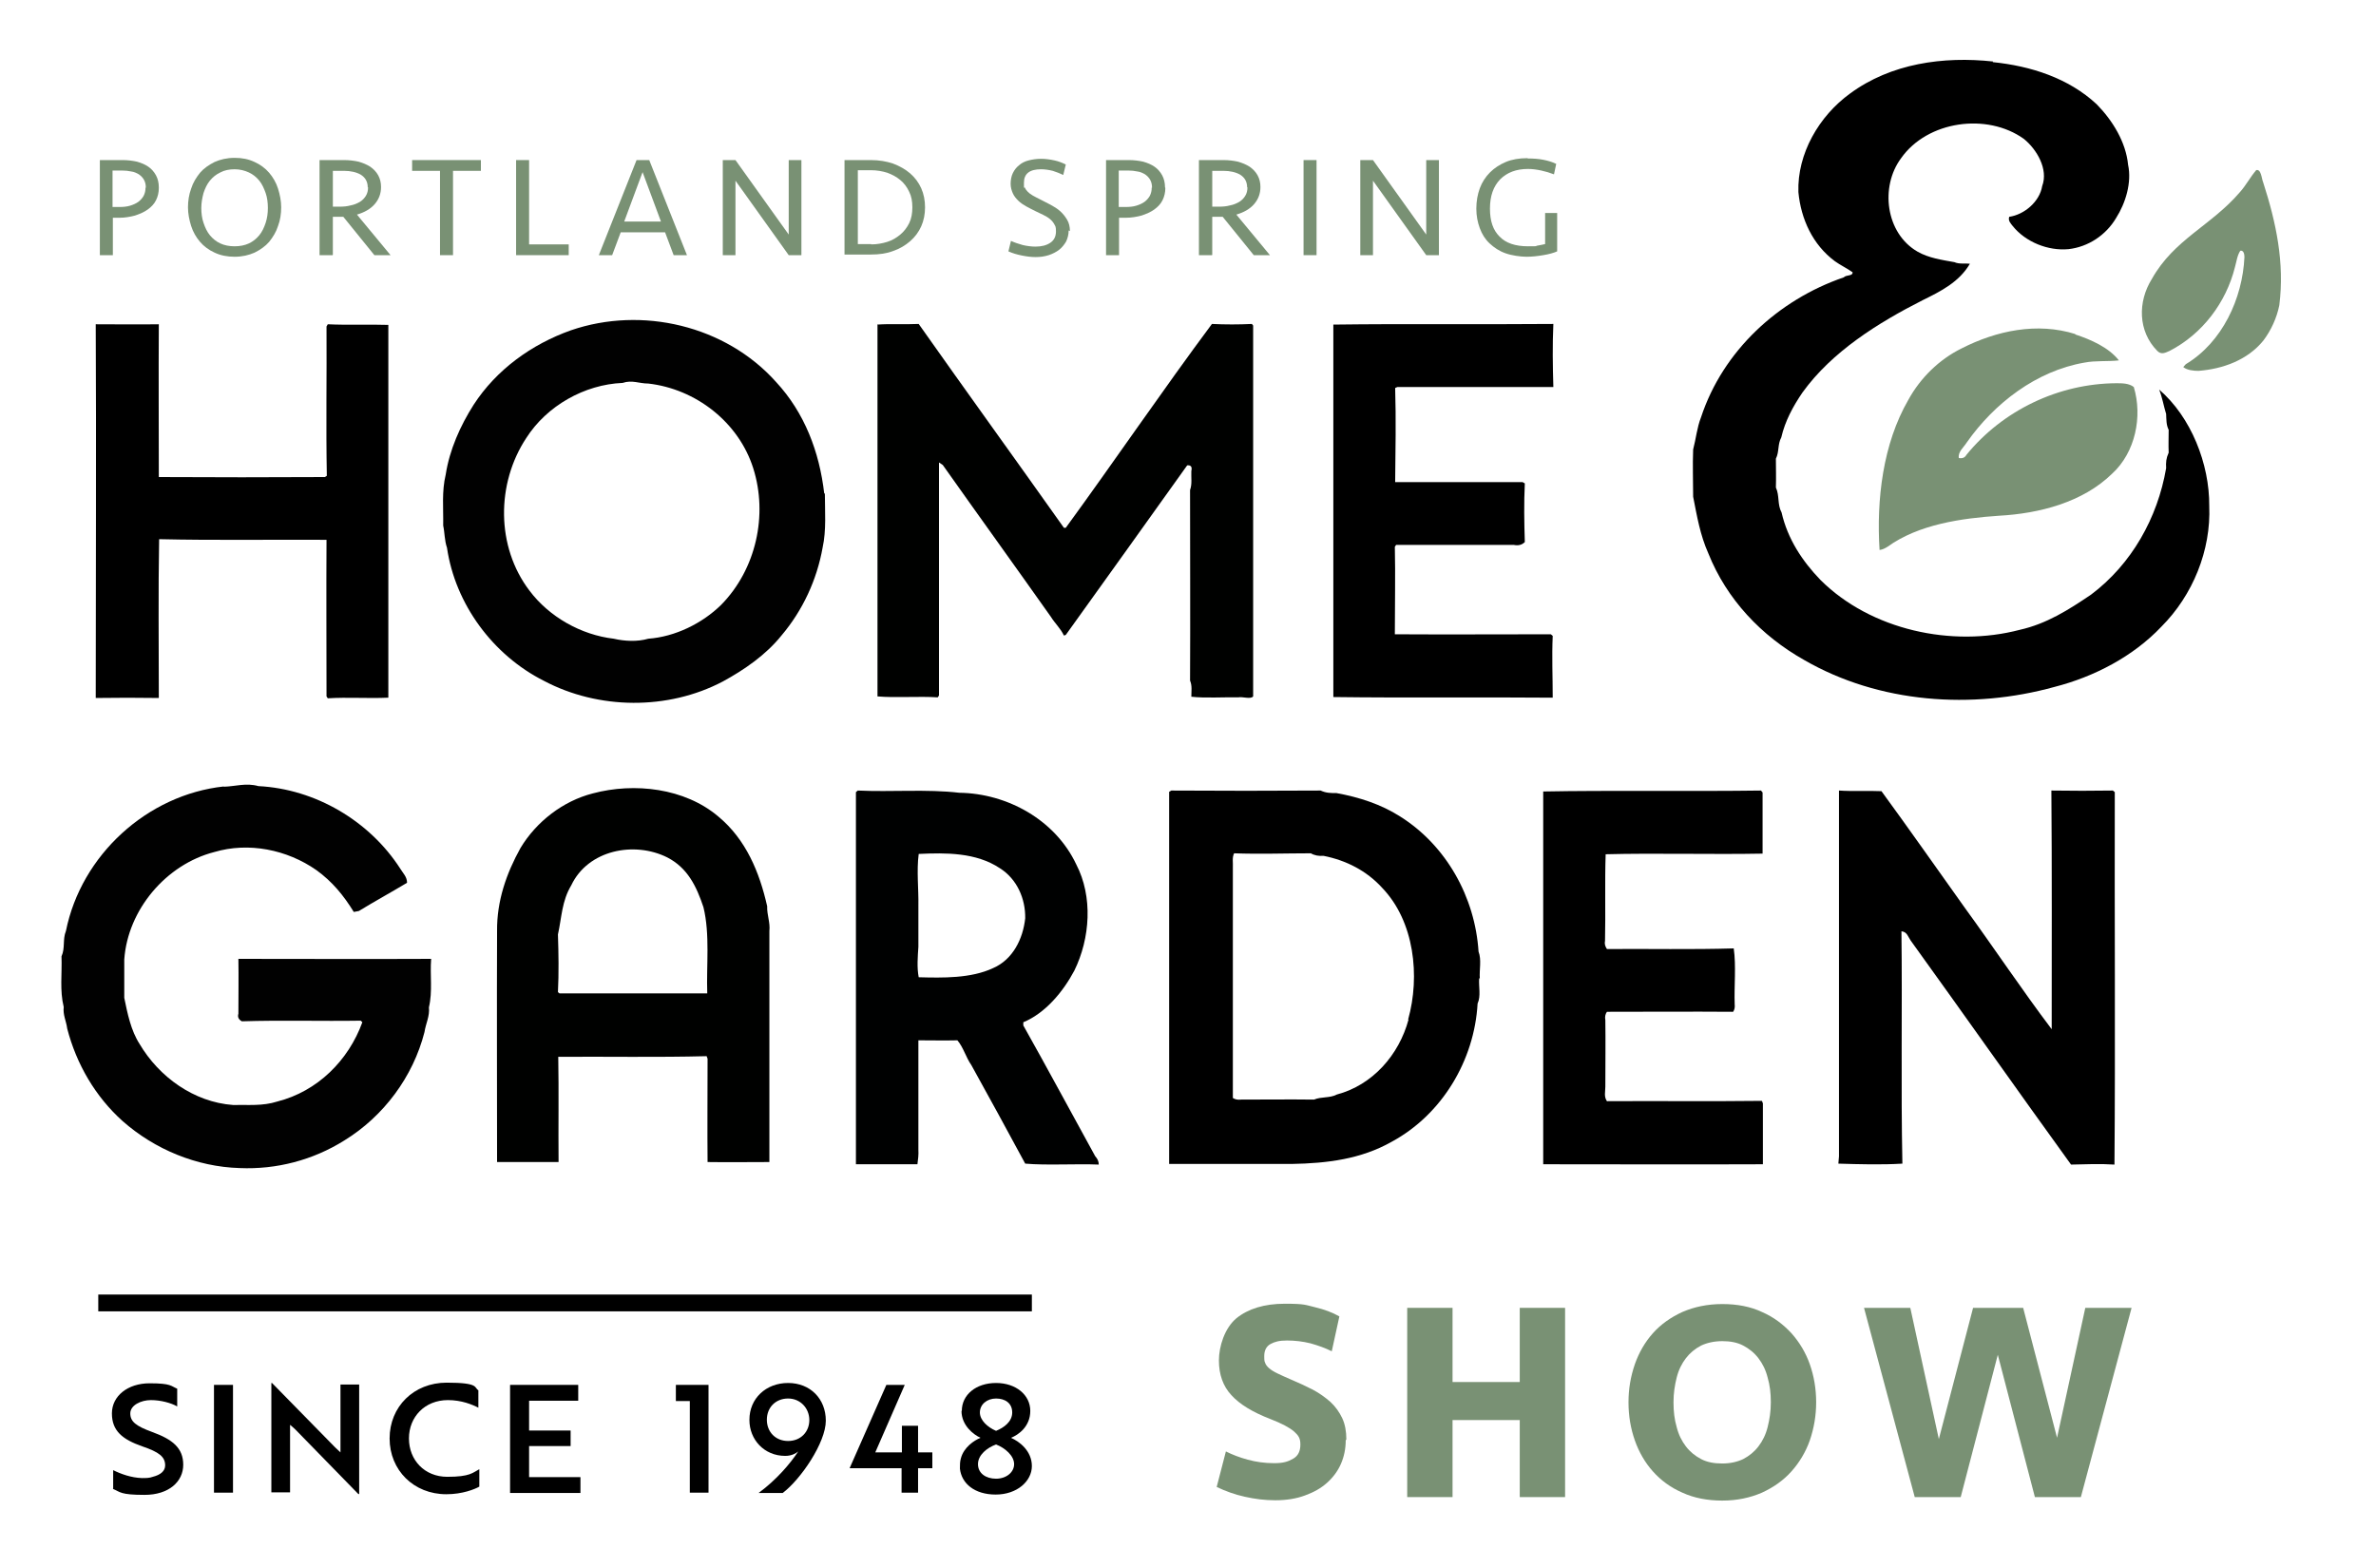
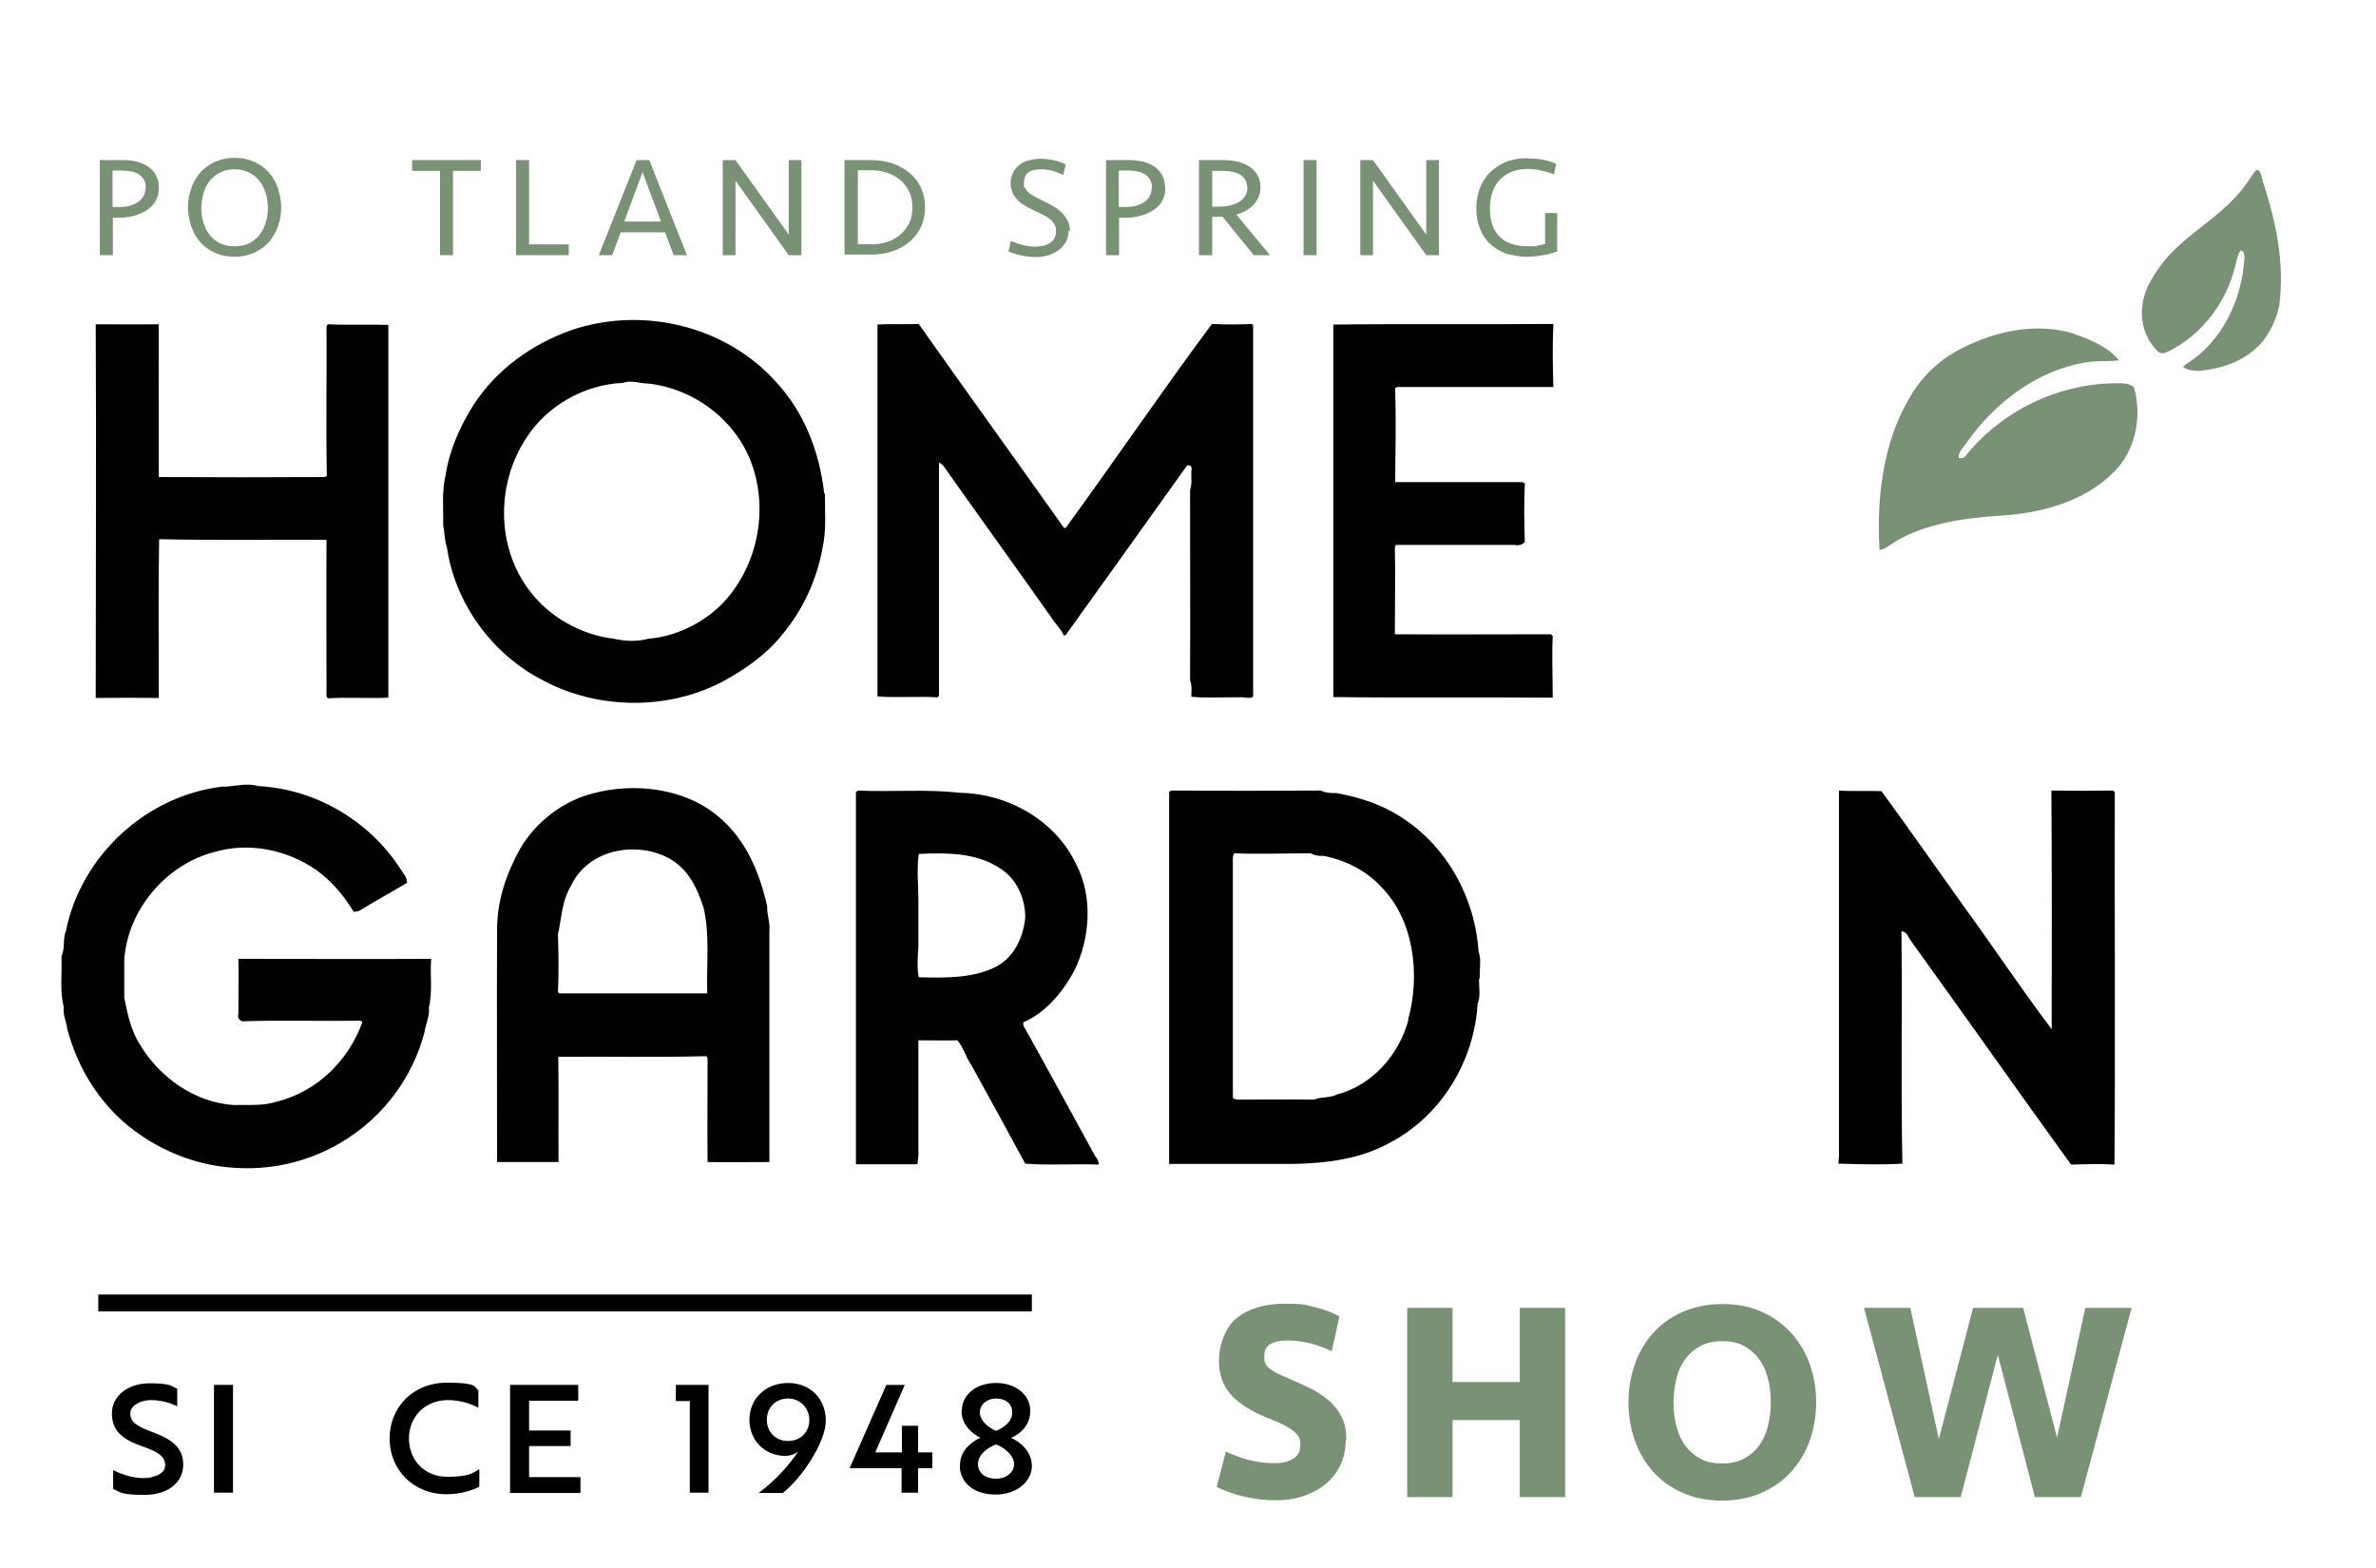
<svg xmlns="http://www.w3.org/2000/svg" id="Layer_2" data-name="Layer 2" viewBox="0 0 749.5 494.7">
  <defs>
    <style>      .cls-1 {        fill: #000100;      }      .cls-1, .cls-2, .cls-3, .cls-4, .cls-5 {        stroke-width: 0px;      }      .cls-2 {        fill: #799174;      }      .cls-3 {        fill: #000;      }      .cls-4 {        fill: #010101;      }      .cls-5 {        fill: #000101;      }    </style>
  </defs>
-   <path class="cls-3" d="M628.6,19.6c11.9,1.2,23.9,5,32.8,13.3,5,5.1,9.2,11.9,9.9,19.1,1.2,5.6-.8,12.1-3.8,16.8-3.2,5.4-8.8,9.1-15,9.8-6.4.6-13.5-2.2-17.6-7.3-.7-.9-1.5-1.7-1.1-2.9,4.8-.7,9.6-4.8,10.4-9.7,2-5.3-1.7-11.6-5.8-14.9-11.6-8.3-30.4-5.7-38.7,6.1-6.7,9-4.9,23.7,5.2,29.5,3.5,2,7.7,2.6,11.6,3.3,1.6.7,3.2.3,4.9.5-3.4,5.8-9.2,8.7-14.9,11.5-14,7.1-28.6,16.2-37.9,29.1-3,4.4-5.5,9-6.7,14.2-1.2,2.2-.6,4.5-1.7,6.7,0,3,.1,6.1,0,9.1,1.2,2.6.4,5.3,1.8,7.9,1.9,8.3,6.5,15.3,12.3,21.3,15.9,15.8,41.5,21.3,62.8,15.7,8.5-1.9,15.4-6.3,22.5-11.1,12.8-9.6,21-24.2,23.7-39.9-.1-1.9,0-3.1.8-4.9-.1-2.4,0-4.8,0-7.2-.8-1.6-.7-3.2-.8-5-.8-2.6-1.2-5.2-2.2-7.7,10.1,8.7,15.9,23.5,15.8,36.7.6,14-5.2,28.2-15.1,38.1-8.9,9.4-21.2,15.8-33.7,19-26,7.2-55.3,5.2-79-8.5-13.5-7.6-24.4-19.1-30.2-33.6-2.6-5.8-3.6-11.8-4.8-17.9,0-4.9-.2-9.9,0-14.9.9-3.4,1.2-6.9,2.5-10.2,6.9-20.9,24.3-37,45-44.1.9-.9,2.8-.3,2.8-1.6-1.8-1.3-3.8-2.2-5.6-3.5-7-5.2-10.7-13.3-11.5-21.8-.4-12.1,6.5-24,16.3-31.1,12.9-9.5,29.4-11.8,45.1-10.1h0Z" />
  <path class="cls-2" d="M711.6,53.7c1.7-.6,1.8,2.7,2.3,3.8,4.1,12.7,6.8,25.4,5.1,38.8-.8,4-2.6,7.9-5,11.1-5,6.2-12.8,9-20.5,9.6-1.5,0-3.6-.2-4.8-1.2l.8-.9c11.5-6.9,17.9-20.7,18.5-33.8,0-.8-.2-2.2-1.3-2-1,1.5-1.2,3.5-1.7,5.2-2.8,11.2-10.3,21.1-20.6,26.4-1.4.6-2.6,1.3-3.9,0-6.1-6.2-6.2-15.5-1.7-22.7,7-12.5,18.7-16.8,27.7-27.3,2-2.2,3.3-4.8,5.2-7h0Z" />
  <path class="cls-3" d="M30.1,102.3c6.7,0,13.4.1,20,0-.1,16.1,0,32.1,0,48.2,17.4.1,35,.1,52.4,0l.6-.4c-.3-15.7,0-31.4-.1-47.1l.4-.7c6,.3,13.1,0,19.1.2,0,39.2,0,78.4,0,117.6-6.3.3-12.8-.2-19.1.2l-.4-.6c0-16.4-.1-32.9,0-49.4-17.5-.1-35.3.2-52.8-.2-.3,16.5-.1,33.5-.1,50.1-6.6-.1-13.3-.1-19.9,0,0-39.2.2-78.7,0-117.9h0Z" />
  <path class="cls-1" d="M276.7,102.4c4.2-.3,8.8,0,13.1-.2,14.8,21,31,43.4,45.8,64.3h.6c14.9-20.4,30.9-43.9,46.1-64.3,4.2.2,8.4.2,12.6,0l.4.5c0,39,0,78,0,117-.8,1-3.4,0-4.7.3-4.5-.1-10.6.3-14.8-.2,0-1.8.3-3.4-.4-5.1.1-20,0-40,0-60.1.7-2,.3-3.9.4-6,.3-1.3-.1-1.9-1.3-1.8-12.5,17.5-25.8,36.1-38.3,53.5l-.6.2c-1-2.2-2.8-3.8-4.1-5.9-11.6-16.4-22.5-31.5-34.1-47.9l-1.2-.8c0,24.5,0,49,0,73.5l-.4.6c-5.7-.4-13.5.2-19-.3,0-39.2,0-78.3,0-117.5h0Z" />
  <path class="cls-3" d="M420.7,102.4c23-.3,46.2,0,69.3-.2-.3,6.6-.2,13.3,0,19.9-16.4,0-32.8,0-49.2,0l-.7.3c.3,9.9.1,19.8,0,29.7,13.4,0,26.8,0,40.2,0l.7.4c-.3,6.1-.2,12.4,0,18.5-.9.9-2,1.2-3.5.9-12.4,0-24.7,0-37.1,0l-.4.6c.2,9.2,0,18.4,0,27.6,16.4.1,32.8,0,49.2,0l.6.5c-.3,6.5,0,13,0,19.5-23-.2-46.2.1-69.2-.2,0-39.2,0-78.4,0-117.5h0Z" />
  <path class="cls-2" d="M654.6,105.5c4.9,1.6,10.6,4.1,13.8,8.2-3.7.4-7.3,0-10.9.7-15.1,2.6-28.4,12.8-37.1,25.2-1,1.6-2.8,2.9-2.5,4.9,1.1.2,1.9-.1,2.4-1,11.5-14.1,29.1-22.5,47.3-22.6,1.8,0,4,0,5.5,1.2,2.8,9.3.5,20.6-6.8,27.3-9.3,9.1-23,12.6-35.7,13.3-11.8.8-25.4,2.7-35.2,9.8-.8.5-1.6.9-2.5,1-1-15.8,1-33.4,9.1-47.4,3.8-6.9,9.7-12.7,16.8-16.2,11-5.6,23.8-8.3,35.9-4.5h0Z" />
  <path class="cls-4" d="M260,155.7c-1.5-13.1-6.2-25.5-15.2-35.2-15.9-17.8-42.3-24-64.7-16.3-12.4,4.4-23.5,12.4-30.7,23.5-4.2,6.6-7.6,14.2-8.8,22-1.3,5.4-.7,10.6-.8,16.1.5,2.3.4,4.7,1.2,7,2.6,17.8,14.5,33.9,30.6,42,17.2,9.1,39.1,9.3,56.4.2,6.8-3.7,13.6-8.4,18.5-14.5,6.7-7.9,11.2-17.6,13-27.8,1.2-5.5.7-11.4.7-17ZM227.5,190.8c-6,5.9-14.6,10.1-23,10.7-3.4,1-7.5.8-10.9,0-10.3-1.2-20.4-6.9-26.6-15.2-10.5-13.8-10.5-33.7-1-48.1,6.5-10.2,18.4-16.9,30.4-17.4,3-1,5.2.2,8.1.2,15,1.7,28.5,12.2,33.1,26.7,4.7,14.8.9,31.9-10.1,43.1Z" />
  <path class="cls-4" d="M70.5,248.2c3.8-.1,7.1-1.3,11-.2,18,.9,35.1,11,44.8,26.1.9,1.5,2.1,2.5,2.1,4.4-5,3-10.3,5.9-15.2,8.9l-1.6.3c-3.2-5.2-6.8-9.6-11.8-13.2-9.3-6.5-21.4-8.9-32.2-5.7-15.2,3.9-27.3,18.2-28.4,33.9,0,4,0,8,0,12.1,1,4.9,2.1,10.3,4.8,14.5,6.2,10.5,17.2,18.4,29.5,19.3,4.8-.1,9.3.4,14-1.1,12.6-3.2,22.4-12.9,26.8-25l-.5-.5c-12.5.2-25.1-.2-37.5.2-1.1-.6-1.4-1.4-1.1-2.4,0-5.7.1-11.5,0-17.3,20.2,0,40.5.1,60.8,0-.4,5.2.5,10.2-.7,15.3.3,2.8-1,5.1-1.4,7.8-3.6,14.1-12.9,26.6-25.3,34.2-9.9,6.2-21.4,9.2-33,8.7-13.6-.4-26.8-5.9-36.9-14.8-8.6-7.7-14.6-18-17.5-29.2-.3-2.4-1.4-4.3-1.1-6.8-1.3-5.3-.5-10.4-.7-16,1.2-2.6.3-5.3,1.4-8,4.8-23.9,25.6-43,49.9-45.6h0Z" />
-   <path class="cls-3" d="M486.7,249.7c20.7-.4,47.8,0,68.8-.3l.5.6c0,6.4,0,12.8,0,19.3-15.5.3-34.4-.2-49.5.2-.3,8.5,0,18.6-.2,27.3-.2.9,0,1.7.6,2.6,13.3-.1,26.7.2,40-.2.8,5.5.1,11.9.3,17.6.1.9,0,1.7-.5,2.4-13.3-.1-26.5,0-39.8,0-.5.7-.7,1.6-.5,2.6.1,7,0,14,0,21,0,1.7-.5,3.1.5,4.6,16.3-.1,32.6.1,48.9-.1l.3.8c0,6.4,0,12.8,0,19.2-23.1.1-46.2,0-69.3,0,0-39.2,0-78.5,0-117.6h0Z" />
  <path class="cls-3" d="M580.1,249.4c4.4.3,9,0,13.4.2,8.5,11.6,17.8,24.9,26.3,36.8,9.1,12.5,18.1,26,27.4,38.3,0-25.1.1-50.2-.1-75.3,6.4.1,13,.1,19.4,0l.6.5c-.1,38,.2,80-.1,117.5-4.5-.3-9.2-.1-13.7,0-16.5-22.8-34-47.7-50.6-70.7-.9-1.3-1.1-2.7-2.9-2.9.3,24.4-.2,49,.3,73.3-6.5.4-13.7.2-20.2,0l.2-2.3c0-38.4,0-76.9,0-115.4h0Z" />
  <path class="cls-1" d="M242.7,293.7c.3-2.7-.8-5.1-.7-7.8-2.4-10.7-6.7-21.1-15.4-28.3-10.6-9-26.5-10.8-39.6-7.3-9.4,2.4-17.8,8.9-22.8,17.2-4.5,8.1-7.5,16.8-7.4,26.2-.1,24.3,0,48.6,0,72.9,6.5,0,13,0,19.4,0-.1-11.1.1-22.2-.1-33.2,15.5-.1,31.2.2,46.8-.2l.3.8c0,10-.1,22.9,0,32.6,6.5.1,13,0,19.5,0,0-23.6,0-49.2,0-72.9ZM223.1,313.4c-15.5,0-31.1,0-46.6,0l-.5-.4c.3-6,.2-12.2,0-18.2,1.2-5.4,1.2-10.5,4.2-15.5,5.3-11.2,19.9-14,30.3-8.8,6.4,3.3,9.2,9.1,11.4,15.7,2.1,8.6.9,18.3,1.2,27.2Z" />
  <path class="cls-5" d="M345.5,364.8c-7.5-13.6-15.1-27.8-22.7-41.3v-1c7-2.9,12.6-9.7,16.1-16.3,5-10.2,5.9-23.3.6-33.5-6.6-14-21.7-22.4-36.9-22.6-10.2-1.2-21.5-.2-32-.7l-.6.5c0,39.1,0,78.3,0,117.4,6.5,0,13,0,19.4,0,.2-1.5.4-3,.3-4.6,0-11.5,0-23,0-34.5,4.1,0,8.2.1,12.3,0,1.9,2.2,2.7,5.4,4.4,7.8,5.7,10.3,11.4,20.7,17,31.1,6.7.6,16.2,0,23.2.3,0-1-.4-1.8-1-2.5ZM313.3,305.4c-7,3.3-16,3.1-23.5,2.9-.6-3.1-.3-6.5-.1-9.6,0-4.3,0-8.7,0-13,.1-5.2-.6-11,.1-16.3,8.5-.4,18.1-.5,25.6,4.5,5.4,3.4,8.1,9.6,8,15.8-.7,6.5-3.9,13-10.1,15.7Z" />
  <path class="cls-3" d="M466.8,308.7c-.2-2.8.6-5.9-.4-8.5-1.1-17.1-10.1-33.4-24.7-42.6-6.1-3.9-13-6.1-20.1-7.4-1.8,0-3.3,0-5-.8-15.7.1-31.4.1-47.1,0l-.7.4c0,39.1,0,78.3,0,117.4,12.9,0,25.8,0,38.7,0,11.1-.2,21.8-1.5,31.5-7,15.9-8.6,26.1-25.7,27.1-43.6,1.1-2.4.3-5.3.5-8ZM444.3,321.7c-3,11.1-11.3,20.6-22.6,23.6-2.3,1.2-4.8.6-7.2,1.6-7.7-.1-15.4,0-23.1,0-.9.1-1.7,0-2.5-.5,0-24.2,0-48.5,0-72.7.1-1.4-.3-3.2.4-4.5,8,.3,16.1,0,24.2,0,1.2.7,2.5.9,4,.8,7.1,1.4,13.6,4.7,18.5,10.1,10.2,10.6,12,27.9,8.2,41.5Z" />
  <rect class="cls-3" x="31" y="408.4" width="294.5" height="5.3" />
  <g>
    <path class="cls-3" d="M35.7,469.6v-5.8c2.4,1.2,5.7,2.4,9.1,2.5,1.2,0,2.4,0,3.4-.4,2.4-.6,3.9-1.8,3.9-3.6,0-2.7-1.9-4.2-7.2-6-6.3-2.2-9.6-4.9-9.6-10.4s5-9.5,11.9-9.5,6.7.9,8.7,1.7v5.6c-1.9-1.1-5.2-2-8.3-2s-6.5,1.6-6.5,4.2,1.8,4,7,5.9c6.3,2.3,9.7,5,9.7,10.3s-4.5,9.5-12.2,9.5-7.6-.9-10-1.9Z" />
    <path class="cls-3" d="M67.5,470.9v-34h6v34h-6Z" />
-     <path class="cls-3" d="M113.1,471.4l-19.9-20.4c-.5-.5-1.1-1-1.7-1.5v21.3h-5.9v-34.5h.2l19.9,20.3,1.7,1.6v-21.4h5.9v34.5h-.1Z" />
    <path class="cls-3" d="M151.1,444.2c-2.1-1.1-5.5-2.5-9.8-2.5-7.3,0-12.3,5.3-12.3,12.1s4.9,12.1,12.1,12.1,8-1.3,10.1-2.4v5.5c-1.4.8-5.3,2.4-10.4,2.4-10.3,0-17.9-7.6-17.9-17.6s7.6-17.6,18-17.6,8.6,1.6,10,2.4v5.5Z" />
    <path class="cls-3" d="M160.9,470.9v-34h21.5v5h-15.5v9.4h13.1v4.9h-13.1v9.8h16.2v5h-22.2Z" />
  </g>
  <g>
    <path class="cls-3" d="M223.5,436.9v34h-5.9v-28.9h-4.4v-5.1h10.3Z" />
    <path class="cls-3" d="M236.4,447.9c0-6.7,5.2-11.6,12.2-11.6s11.9,5,11.9,11.9-7.9,18.5-13.6,22.8h-7.6c5.7-4.2,10-9.3,12.5-13.1-.7.6-2.1,1.4-4.1,1.4-6.7,0-11.3-5.2-11.3-11.3ZM241.9,447.9c0,3.8,2.7,6.7,6.7,6.7s6.7-2.9,6.7-6.6-2.8-6.8-6.7-6.8-6.7,2.8-6.7,6.7Z" />
    <path class="cls-3" d="M284.4,470.9v-7.7h-16.4l11.6-26.3h5.8l-9.3,21.3h8.4v-8.4h5.1v8.4h4.5v5h-4.5v7.7h-5.2Z" />
    <path class="cls-3" d="M303.4,445.1c0-5.1,4.5-8.8,10.8-8.8s10.8,3.8,10.8,8.8-3.8,7.6-6.1,8.5c2.6,1.1,6.6,4.1,6.6,8.9s-4.7,9-11.4,9-10.8-3.5-11.3-8.2c0-1.1,0-2.2.3-3.2.9-3.5,4.2-5.7,6.2-6.5-2.2-1-6-3.9-6-8.5ZM314.2,466.5c3.2,0,5.7-2,5.7-4.6s-2.8-5.1-5.7-6.2c-2.8,1-5.7,3.3-5.7,6.2s2.5,4.6,5.7,4.6ZM314.2,451.4c2.5-1,5.1-2.9,5.1-5.8s-2.2-4.4-5.1-4.4-5.1,1.9-5.1,4.4,2.5,4.7,5.1,5.8Z" />
  </g>
  <g>
    <path class="cls-2" d="M424.5,454.4c0,2.6-.5,5.1-1.5,7.4-1,2.3-2.5,4.3-4.4,6-1.9,1.7-4.2,3-7,4-2.7,1-5.8,1.5-9.3,1.5s-6.4-.4-9.6-1.1c-3.2-.7-6.2-1.8-8.9-3.1l2.9-11.2c2,1,4.3,1.9,6.9,2.6,2.6.7,5.3,1.1,8.3,1.1s4.4-.5,6-1.4c1.6-.9,2.3-2.4,2.3-4.5s-.7-2.9-2-4.1c-1.4-1.2-3.8-2.5-7.4-3.9-5.7-2.2-9.8-4.7-12.4-7.6-2.6-2.8-3.9-6.5-3.9-10.9s1.8-10.2,5.5-13.3c3.7-3,8.8-4.6,15.3-4.6s6.5.4,9.5,1.1c3,.7,5.6,1.7,7.7,2.9l-2.4,11c-2-1-4.2-1.8-6.7-2.5-2.4-.6-4.9-.9-7.4-.9s-3.9.4-5.2,1.1c-1.3.7-2,2-2,3.8s.1,1.6.3,2.2c.2.6.7,1.2,1.3,1.7.6.5,1.5,1.1,2.6,1.6,1.1.5,2.5,1.2,4.2,1.9,2.4,1,4.7,2.1,6.9,3.2,2.1,1.1,4,2.5,5.6,3.9,1.6,1.5,2.8,3.2,3.7,5.1.9,1.9,1.3,4.2,1.3,6.7Z" />
    <path class="cls-2" d="M479.4,472.3v-24.3h-21.2v24.3h-14.3v-59.7h14.3v23.4h21.2v-23.4h14.3v59.7h-14.3Z" />
    <path class="cls-2" d="M572.9,442.4c0,4.2-.7,8.2-2,12-1.3,3.7-3.3,7-5.8,9.8-2.5,2.8-5.6,5-9.3,6.7-3.7,1.6-7.8,2.5-12.5,2.5s-8.9-.8-12.6-2.5c-3.7-1.6-6.8-3.9-9.3-6.7-2.5-2.8-4.4-6.1-5.7-9.8-1.3-3.7-2-7.7-2-12s.7-8.2,2-12c1.3-3.7,3.2-7,5.7-9.8,2.5-2.8,5.6-5,9.3-6.7,3.7-1.6,7.9-2.5,12.6-2.5s8.9.8,12.5,2.5c3.7,1.6,6.7,3.9,9.3,6.7,2.5,2.8,4.5,6.1,5.8,9.8,1.3,3.7,2,7.7,2,12ZM543.3,461.7c2.5,0,4.7-.5,6.6-1.4,1.9-1,3.5-2.3,4.8-4,1.3-1.7,2.3-3.7,2.9-6.1.6-2.4,1-4.9,1-7.8s-.3-5.4-1-7.8c-.6-2.4-1.6-4.4-2.9-6.1-1.3-1.7-2.9-3-4.8-4-1.9-1-4.1-1.4-6.6-1.4s-4.8.5-6.7,1.4c-1.9,1-3.5,2.3-4.8,4-1.3,1.7-2.3,3.7-2.9,6.1-.6,2.4-1,4.9-1,7.8s.3,5.4,1,7.8c.6,2.4,1.6,4.4,2.9,6.1,1.3,1.7,2.9,3,4.8,4,1.9,1,4.1,1.4,6.7,1.4Z" />
    <path class="cls-2" d="M648.8,454l9-41.4h14.6l-16,59.7h-14.5l-11.7-44.9-11.7,44.9h-14.5l-16-59.7h14.6l9,41.4,10.8-41.4h15.8l10.8,41.4Z" />
  </g>
  <g>
    <path class="cls-2" d="M50.1,59.3c0,1.4-.3,2.7-.9,3.9-.6,1.2-1.5,2.1-2.6,2.9-1.1.8-2.5,1.4-4,1.9-1.5.4-3.2.7-4.9.7h-2.1v11.8h-4.1v-30h7.2c1.6,0,3.1.2,4.5.5,1.4.4,2.6.9,3.6,1.6,1,.7,1.8,1.6,2.4,2.7.6,1.1.9,2.4.9,3.8ZM46,59.2c0-1-.2-1.8-.6-2.5-.4-.7-.9-1.2-1.6-1.7-.7-.4-1.5-.8-2.4-.9-.9-.2-1.9-.3-2.9-.3h-3v11.5h2.2c1.2,0,2.3-.1,3.3-.4,1-.3,1.9-.7,2.6-1.2.7-.5,1.3-1.2,1.7-1.9.4-.8.6-1.6.6-2.6Z" />
    <path class="cls-2" d="M74,81c-2.3,0-4.4-.4-6.3-1.3-1.8-.8-3.4-2-4.6-3.4-1.2-1.4-2.2-3.1-2.8-5-.6-1.9-1-3.9-1-5.9s.3-4,1-5.9c.6-1.9,1.6-3.5,2.8-5,1.2-1.4,2.8-2.5,4.6-3.4,1.8-.8,3.9-1.3,6.3-1.3s4.4.4,6.3,1.3c1.8.8,3.4,2,4.6,3.4,1.2,1.4,2.2,3.1,2.8,5,.6,1.9,1,3.9,1,5.9s-.3,4.1-1,5.9c-.6,1.9-1.6,3.5-2.8,5-1.2,1.4-2.8,2.5-4.6,3.4-1.8.8-3.9,1.3-6.3,1.3ZM74,77.7c1.7,0,3.2-.3,4.5-.9,1.3-.6,2.4-1.5,3.3-2.6.9-1.1,1.5-2.4,2-3.9.5-1.5.7-3.1.7-4.7s-.2-3.3-.7-4.7-1.1-2.8-2-3.9c-.9-1.1-2-2-3.3-2.6-1.3-.6-2.8-1-4.5-1s-3.2.3-4.5,1c-1.3.6-2.4,1.5-3.3,2.6-.9,1.1-1.5,2.4-2,3.9-.4,1.5-.7,3.1-.7,4.7s.2,3.3.7,4.7c.5,1.5,1.1,2.8,2,3.9.9,1.1,2,2,3.3,2.6,1.3.6,2.8.9,4.5.9Z" />
-     <path class="cls-2" d="M104.9,80.5h-4.1v-30h7.8c1.6,0,3.1.2,4.5.5,1.4.4,2.6.9,3.7,1.6,1,.7,1.9,1.6,2.5,2.7.6,1.1.9,2.3.9,3.7,0,2.1-.7,3.9-2,5.4-1.3,1.5-3.2,2.6-5.6,3.3l10.6,12.8h-5.1l-9.8-12.1c-.2,0-.4,0-.7,0-.3,0-.6,0-.9,0h-1.7v12ZM116,59.1c0-.9-.2-1.7-.6-2.4-.4-.7-1-1.2-1.6-1.6-.7-.4-1.5-.7-2.4-.9-.9-.2-1.8-.3-2.8-.3h-3.6v11.3h2.1c1.3,0,2.4-.1,3.5-.4,1.1-.2,2-.6,2.9-1.1.8-.5,1.4-1.1,1.9-1.9.5-.8.7-1.7.7-2.7Z" />
    <path class="cls-2" d="M151.7,50.5v3.4h-8.8v26.6h-4.1v-26.6h-8.8v-3.4h21.8Z" />
    <path class="cls-2" d="M166.9,50.5v26.6h12.5v3.4h-16.6v-30h4.1Z" />
    <path class="cls-2" d="M216.7,80.5h-4.2l-2.7-7.2h-14l-2.7,7.2h-4.2l11.9-30h4l11.9,30ZM197,69.9h11.5l-5.8-15.6-5.8,15.6Z" />
    <path class="cls-2" d="M248.8,80.5l-16.8-23.5v23.5h-4v-30h4l16.8,23.5v-23.5h4v30h-4Z" />
    <path class="cls-2" d="M266.4,50.5h8.3c2.6,0,4.9.4,7,1.1,2.1.8,3.9,1.8,5.4,3.1,1.5,1.3,2.7,2.9,3.5,4.7.8,1.8,1.2,3.8,1.2,6s-.4,4.2-1.2,6c-.8,1.8-2,3.4-3.5,4.7-1.5,1.3-3.3,2.4-5.4,3.1-2.1.8-4.4,1.1-7,1.1h-8.3v-30ZM274.8,77.1c1.8,0,3.5-.3,5.1-.8,1.6-.5,2.9-1.3,4.1-2.3,1.2-1,2.1-2.2,2.8-3.6.7-1.4,1-3.1,1-5s-.3-3.5-1-4.9c-.7-1.5-1.6-2.7-2.8-3.7-1.2-1-2.5-1.7-4.1-2.3-1.6-.5-3.3-.8-5.1-.8h-4.2v23.3h4.2Z" />
    <path class="cls-2" d="M337.1,72.7c0,1.3-.3,2.4-.8,3.5-.6,1-1.3,1.9-2.2,2.6-.9.7-2.1,1.3-3.3,1.7-1.3.4-2.6.6-4.1.6s-2.9-.2-4.4-.5c-1.5-.3-2.9-.7-4.2-1.3l.8-3.3c1.1.5,2.3.9,3.7,1.3,1.3.3,2.7.5,4,.5,2,0,3.5-.4,4.7-1.2,1.2-.8,1.8-2,1.8-3.6s-.2-1.6-.5-2.2c-.3-.6-.8-1.2-1.4-1.7-.6-.5-1.3-.9-2.1-1.3-.8-.4-1.6-.8-2.5-1.2-1-.5-2-1-2.9-1.5-.9-.5-1.8-1.1-2.5-1.8-.7-.7-1.3-1.4-1.7-2.3-.4-.9-.7-1.9-.7-3s.2-2.4.7-3.4c.5-1,1.1-1.8,2-2.5.8-.7,1.8-1.2,3-1.5s2.5-.5,3.9-.5,2.8.2,4.2.5c1.4.3,2.6.8,3.6,1.3l-.8,3.3c-1-.5-2.1-.9-3.3-1.3-1.2-.3-2.5-.5-3.7-.5-3.6,0-5.4,1.4-5.4,4.2s0,1.2.3,1.6c.2.5.5.9.9,1.3.4.4.9.8,1.6,1.2.7.4,1.5.8,2.5,1.3,1,.5,2,1,3.1,1.6,1.1.6,2.1,1.2,3,2,.9.8,1.6,1.7,2.2,2.7.6,1,.9,2.2.9,3.6Z" />
    <path class="cls-2" d="M367.6,59.3c0,1.4-.3,2.7-.9,3.9-.6,1.2-1.5,2.1-2.6,2.9-1.1.8-2.5,1.4-4,1.9-1.5.4-3.2.7-5,.7h-2.1v11.8h-4.1v-30h7.2c1.6,0,3.1.2,4.5.5,1.4.4,2.6.9,3.6,1.6s1.8,1.6,2.4,2.7c.6,1.1.9,2.4.9,3.8ZM363.4,59.2c0-1-.2-1.8-.6-2.5s-.9-1.2-1.6-1.7c-.7-.4-1.5-.8-2.4-.9-.9-.2-1.9-.3-2.9-.3h-3v11.5h2.2c1.2,0,2.3-.1,3.3-.4,1-.3,1.9-.7,2.6-1.2.7-.5,1.3-1.2,1.7-1.9.4-.8.6-1.6.6-2.6Z" />
    <path class="cls-2" d="M382.3,80.5h-4.1v-30h7.8c1.6,0,3.1.2,4.5.5,1.4.4,2.6.9,3.7,1.6,1,.7,1.9,1.6,2.5,2.7.6,1.1.9,2.3.9,3.7,0,2.1-.7,3.9-2,5.4-1.3,1.5-3.2,2.6-5.6,3.3l10.6,12.8h-5.1l-9.8-12.1c-.2,0-.4,0-.7,0-.3,0-.6,0-.9,0h-1.7v12ZM393.4,59.1c0-.9-.2-1.7-.6-2.4-.4-.7-1-1.2-1.6-1.6-.7-.4-1.5-.7-2.4-.9-.9-.2-1.8-.3-2.8-.3h-3.6v11.3h2.1c1.3,0,2.4-.1,3.5-.4,1.1-.2,2-.6,2.9-1.1.8-.5,1.4-1.1,1.9-1.9.5-.8.7-1.7.7-2.7Z" />
    <path class="cls-2" d="M415.3,80.5h-4.1v-30h4.1v30Z" />
    <path class="cls-2" d="M449.9,80.5l-16.8-23.5v23.5h-4v-30h4l16.8,23.5v-23.5h4v30h-4Z" />
    <path class="cls-2" d="M482,50c1.7,0,3.3.1,4.8.4,1.5.3,2.9.7,4.1,1.3l-.7,3.3c-1.3-.5-2.6-.9-4-1.2-1.4-.3-2.8-.5-4.2-.5-3.7,0-6.6,1.1-8.8,3.3-2.1,2.2-3.2,5.2-3.2,9.2s1,6.8,3,8.8c2,2.1,5,3.1,9,3.1s1.9,0,2.9-.2,1.8-.3,2.5-.5v-9.8h3.8v12.1c-1.1.5-2.6.9-4.4,1.2-1.8.3-3.5.5-5.3.5s-4.7-.4-6.6-1.1c-2-.7-3.6-1.8-5-3.1-1.4-1.3-2.4-2.9-3.1-4.8-.7-1.9-1.1-3.9-1.1-6.2s.4-4.5,1.1-6.4,1.8-3.6,3.2-5c1.4-1.4,3.1-2.5,5-3.3s4.2-1.2,6.8-1.2Z" />
  </g>
</svg>